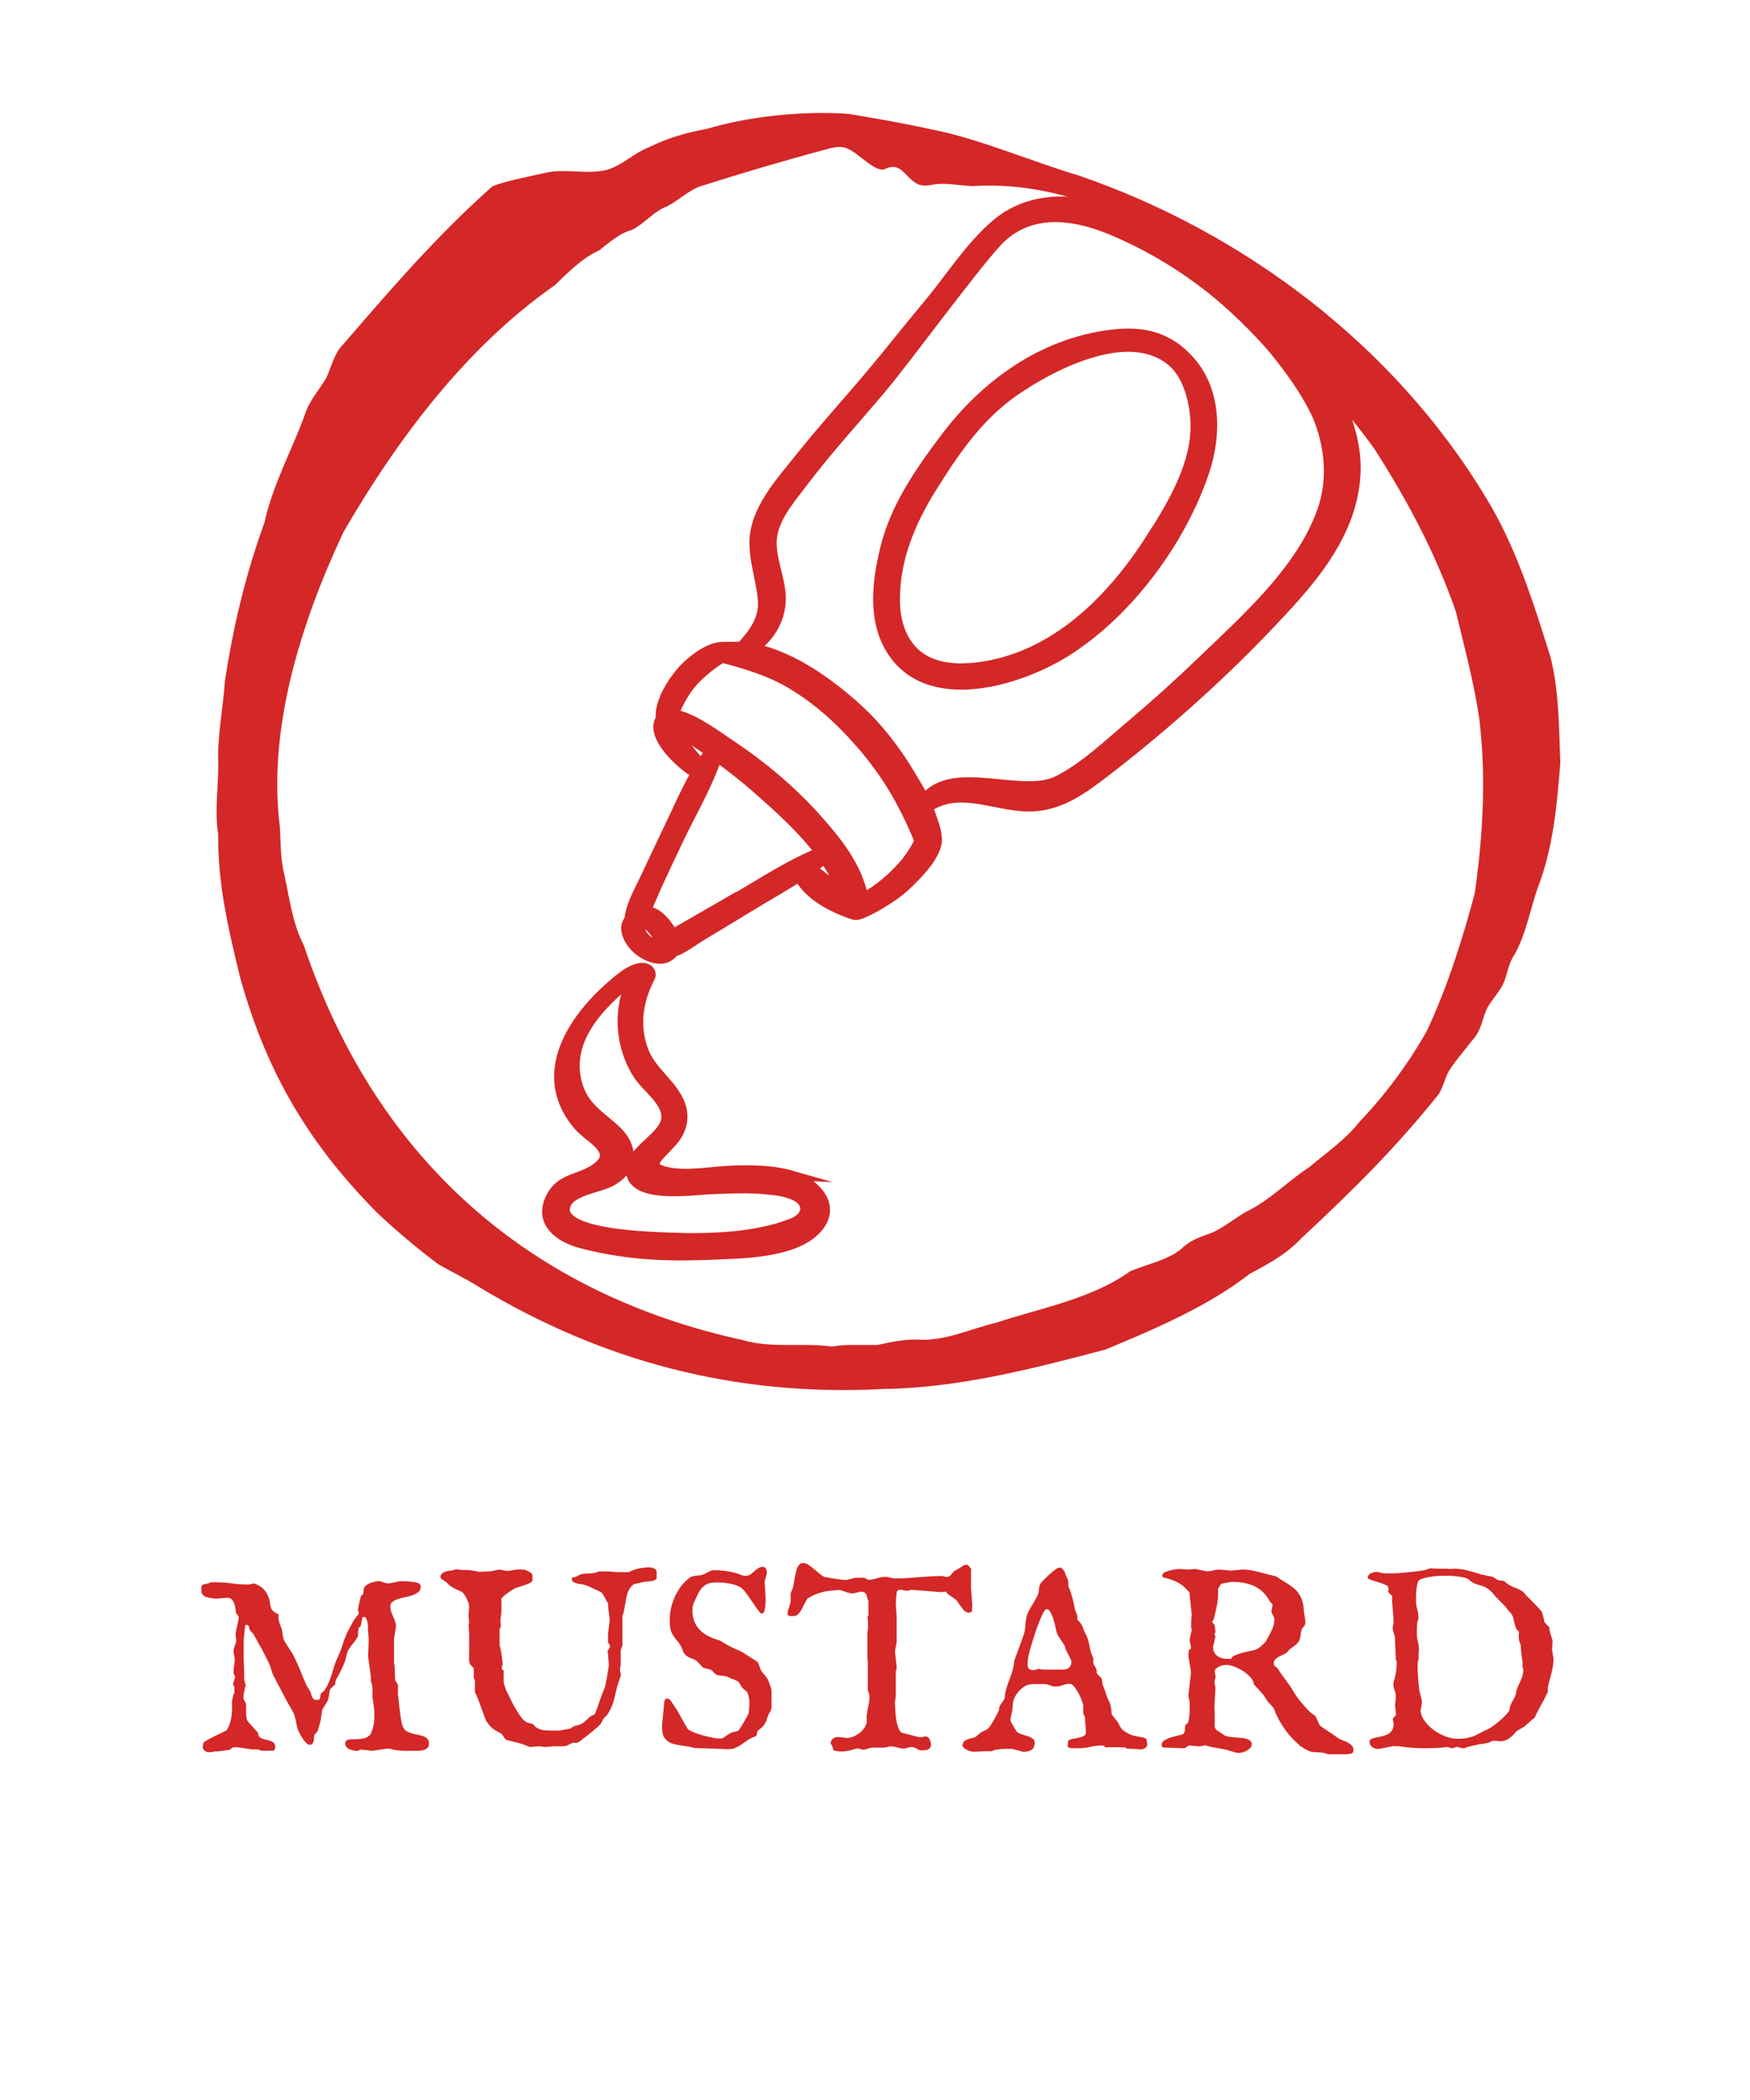
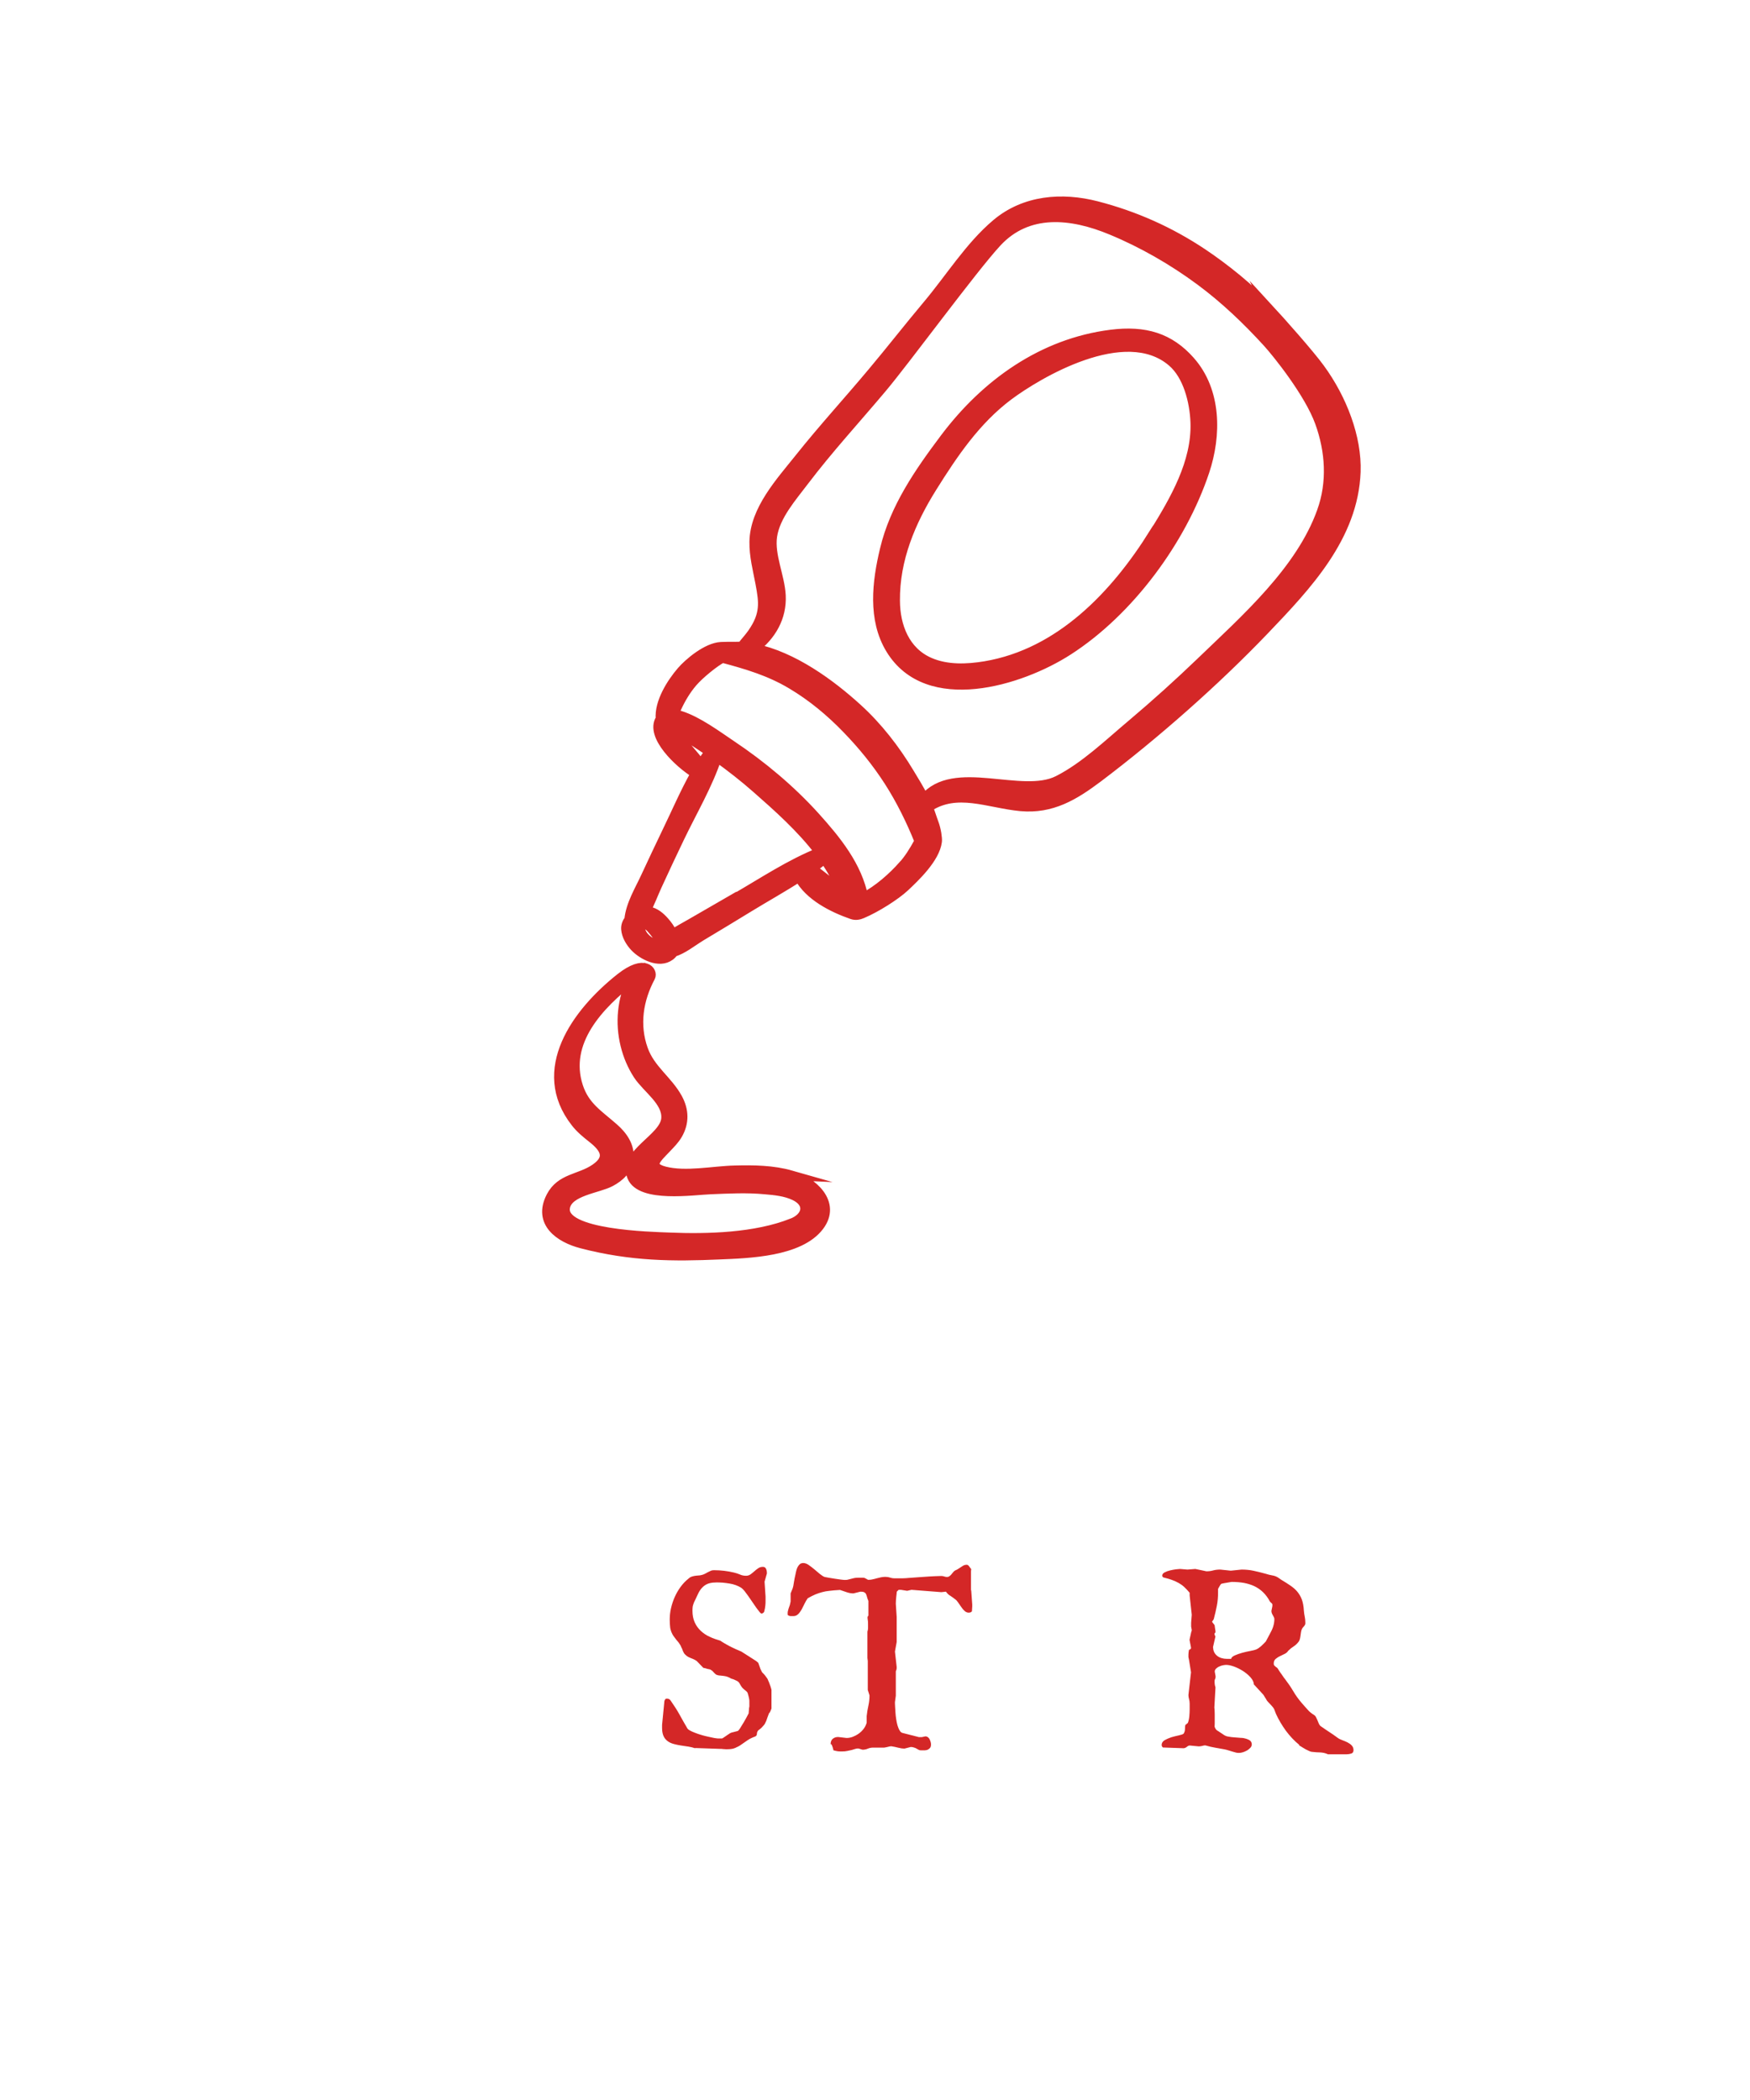
<svg xmlns="http://www.w3.org/2000/svg" id="Layer_1" data-name="Layer 1" width="50mm" height="60mm" viewBox="0 0 141.73 170.08">
  <g>
-     <path d="M16.44,141.38c0-.11.01-.18.03-.21s.06-.08.12-.12c.11-.08.25-.15.41-.24.16-.08.33-.16.5-.25.17-.08.33-.16.49-.24.16-.08.29-.14.39-.21.15-.27.26-.55.32-.85.06-.3.09-.61.09-.92v-.46c0-.05,0-.11.01-.16,0-.01.01-.04.02-.07,0-.03.01-.07.02-.11,0-.04.01-.08.02-.12,0-.04,0-.07,0-.09l.12-.2v-.38s0-.07,0-.12c0-.04-.05-.11-.12-.2l.17-.56c0-.05,0-.1-.02-.13-.01-.03-.02-.07-.04-.1-.01-.01-.03-.04-.04-.08s-.02-.08-.02-.12v-.19l.11-.8-.11-.7c0-.16.04-.31.11-.47.07-.16.11-.31.11-.46l-.05-.4c0-.11.01-.22.04-.35s.05-.25.08-.37c.03-.13.06-.26.09-.39.03-.13.04-.26.04-.39-.03-.04-.07-.1-.12-.16s-.1-.13-.12-.18c0-.09,0-.2-.03-.34-.02-.14-.05-.27-.1-.39-.05-.13-.12-.23-.21-.32s-.19-.13-.32-.13l-.85.07h-.21c-.14-.02-.28-.04-.4-.06-.13-.02-.24-.05-.34-.1-.1-.04-.18-.11-.24-.19-.06-.08-.09-.2-.09-.35,0-.12,0-.21.02-.28.01-.06.04-.11.08-.13s.1-.05.17-.06c.07-.01.17-.03.28-.05l.25-.1h.34c.46,0,.91.03,1.33.09.42.06.86.09,1.31.09.11,0,.2-.01.28-.04.08-.02.16-.04.25-.04.37.14.65.33.83.56.19.23.33.54.42.91v.12c.03.14.05.25.07.33s.05.15.1.21c.04.06.11.12.19.18.08.06.2.12.35.2l-.02.21c0,.1.01.2.04.3.02.1.05.2.09.3s.07.2.11.3.06.21.08.34c0,.02,0,.06.01.11,0,.05.02.1.03.16s.02.11.03.15c0,.05.01.08.01.09.04.1.1.22.18.34.08.13.16.25.24.38s.16.26.25.39c.08.13.15.25.2.35.18.38.35.75.51,1.14.16.38.32.77.48,1.16l.3.49c.04.08.07.16.09.24.02.09.05.16.08.23s.07.12.12.17c.05.04.12.07.22.07.1,0,.17,0,.21-.03s.07-.05.08-.1.02-.1.03-.17c0-.06.03-.14.06-.24,0-.01.03-.04.1-.08s.1-.07.12-.08c.13-.17.24-.35.33-.55.09-.19.17-.4.24-.6.07-.21.14-.42.2-.63.06-.21.13-.42.2-.62,0,0,.02-.04.05-.11s.06-.14.1-.23c.04-.08.08-.17.11-.25.04-.08.06-.14.08-.17.1-.26.19-.5.25-.72.06-.22.15-.44.26-.68l.07-.19c.14-.26.28-.53.44-.81.15-.28.32-.51.5-.69,0-.11,0-.19-.03-.24s-.03-.09-.03-.12,0-.09.02-.16.03-.15.05-.23c.02-.08.04-.15.05-.21.01-.06.02-.11.02-.13.01-.03.03-.08.05-.16.02-.08.03-.14.03-.17l.21-.22s0-.06.01-.11c0-.05.01-.1.02-.15,0-.05,0-.1.02-.14,0-.04.01-.07.01-.08.04-.09.11-.17.21-.24.1-.07.21-.13.33-.17.12-.04.24-.08.35-.1.12-.02.21-.04.3-.04.14,0,.27.04.41.11.14.05.29.07.44.07l.92-.18c.25,0,.46,0,.65.02s.41.04.67.1c.2.03.31.15.31.34,0,.18-.06.32-.18.42-.12.1-.28.18-.46.25-.18.07-.38.12-.59.16-.21.04-.41.1-.59.15-.18.06-.34.13-.46.23-.12.09-.18.22-.18.37,0,.14.02.28.07.42s.1.27.16.4.11.27.16.41c.05.14.07.28.07.42l-.16.96v2.05c.03.05.05.13.05.22l.04,1.09.23.39v.66s0,.05,0,.1c0,.05,0,.11.02.17s.01.12.02.17.01.09.01.11c.01.11.03.27.05.48s.05.43.08.66c.03.23.07.45.11.67.04.21.1.37.17.48.08.13.18.23.31.29.13.06.27.12.42.16.15.04.31.08.47.1.16.03.3.07.42.12.13.05.23.12.31.21.08.09.12.21.12.38,0,.14-.03.24-.1.32-.07.08-.15.13-.26.17s-.21.07-.33.08c-.12,0-.22.01-.31.01h-.53c-.14,0-.29,0-.46,0-.16,0-.31-.02-.46-.03-.14-.01-.27-.03-.38-.05-.11-.02-.19-.04-.24-.07-.02-.01-.09-.02-.2-.02h-.19l-1.11.17-.95-.1s-.07.01-.12.04c-.05.03-.08.05-.1.06-.12,0-.25,0-.37-.03-.12-.02-.23-.05-.33-.1-.1-.05-.18-.11-.25-.19-.06-.08-.1-.18-.1-.29,0-.15.1-.25.3-.31.08,0,.16-.01.24-.02.08,0,.16,0,.25,0,.25,0,.49-.02.72-.07.23-.04.42-.17.57-.36,0-.03.02-.07.03-.09l.02-.06s.01-.03.01-.04c0-.01,0-.03.02-.05l.04-.07.07-.25c.04-.16.07-.31.08-.47.01-.16.02-.31.02-.47,0-.2,0-.39-.03-.58s-.04-.38-.08-.59l-.02-.09s-.02-.09-.02-.16v-.54c0-.12,0-.23-.02-.34-.01-.11-.03-.2-.05-.29-.02-.09-.05-.15-.08-.19.01-.03.02-.06.02-.08v-.23l-.23-1.68.05-1.24c0-.06,0-.14-.01-.24,0-.1-.01-.2-.02-.3,0-.1-.01-.22-.03-.36,0-.06,0-.15,0-.27s-.02-.23-.04-.35c-.02-.12-.05-.22-.1-.31s-.11-.13-.19-.13c-.03,0-.05,0-.08.02s-.04.03-.04.04l-.15.71c-.1.04-.15.11-.17.2-.02.1-.03.2-.03.31v.16c0,.05,0,.1-.02.14-.11.2-.23.38-.37.54-.14.16-.26.33-.37.51-.03.03-.06.09-.09.18-.03.09-.05.18-.08.28s-.05.19-.07.28-.04.15-.05.19c-.09.24-.19.48-.31.72-.12.24-.24.47-.38.71l-.07.15s-.02.07-.03.16c0,.09-.02.15-.03.18-.02.01-.05.04-.09.07-.04.03-.08.07-.12.11-.04.04-.08.08-.11.12s-.06.06-.08.08l-.14.74c-.02.1-.05.18-.1.27-.05.08-.1.16-.15.24s-.1.16-.15.24-.09.16-.11.25c0,.01,0,.05-.01.1s-.02.12-.03.18-.02.13-.03.19-.01.1-.01.12-.01.09-.04.2c-.02.11-.05.23-.09.36-.03.13-.07.25-.1.35s-.05.17-.07.18l-.25.29s-.02.08-.02.19c0,.05,0,.12-.01.19s-.02.14-.05.2-.06.11-.11.15c-.04.04-.1.06-.17.06-.06,0-.12-.02-.19-.07-.06-.05-.13-.11-.19-.18-.06-.07-.13-.15-.18-.24s-.11-.16-.16-.24c0-.01-.01-.04-.04-.08-.03-.04-.04-.07-.04-.09-.13-.22-.22-.45-.26-.7-.04-.25-.1-.5-.17-.76-.01-.06-.06-.16-.13-.3-.07-.14-.15-.28-.24-.43-.09-.15-.17-.3-.26-.45-.08-.14-.14-.26-.18-.34-.16-.31-.32-.61-.48-.92-.16-.31-.32-.61-.48-.92l-.23-.72c-.2-.44-.41-.86-.62-1.24s-.44-.78-.65-1.19c-.01-.03-.04-.06-.07-.11s-.06-.08-.07-.08l-.23-.25s-.03-.08-.04-.13,0-.09-.02-.13-.02-.08-.05-.1c-.03-.03-.08-.04-.14-.04-.03,0-.06,0-.07,0-.01,0-.03.03-.05.06l-.12,1.19v1.17c0,.22,0,.45.02.68.02.44.03.9.03,1.36,0,.02.02.05.03.09.01.03.03.08.04.14.01.06.03.13.05.22l-.08.21c0,.12-.02.22-.05.3-.03.08-.05.22-.05.39v.17l.19.38s.02.06.02.09v.45c0,.18,0,.35.02.52.01.17.06.31.15.42l.8.9c0,.14.03.24.1.31.07.07.15.12.26.16.1.04.21.07.33.09.12.02.23.05.33.09.1.04.19.09.26.16.07.07.1.16.1.29,0,.02,0,.05,0,.09,0,.04-.01.08-.02.11s-.03.07-.05.1c-.02.03-.04.04-.07.04h-.97l-.27-.1h-.25c-.15,0-.29,0-.42-.03-.13-.02-.27-.04-.4-.06-.13-.02-.27-.04-.41-.06-.14-.02-.29-.03-.46-.03-.07,0-.14.03-.2.09-.07.06-.14.1-.21.13-.18.01-.36.04-.54.07-.18.03-.37.05-.55.05-.05,0-.12,0-.19.03-.08.02-.16.03-.27.03-.05,0-.1,0-.16,0-.06,0-.11-.03-.17-.07-.17-.07-.26-.2-.26-.41Z" fill="#d42727" />
-     <path d="M39.37,139.38c-.14-.35-.27-.71-.4-1.08-.13-.36-.26-.71-.4-1.04,0-.01,0-.03-.02-.05s-.02-.04-.04-.06c-.02-.03-.04-.05-.05-.08v-.99l-.09-.19v-.75s-.05-.09-.09-.13-.08-.08-.12-.12-.08-.09-.11-.14c-.03-.05-.05-.11-.05-.19,0-.08-.01-.15-.01-.22v-.38c0-.05,0-.1.01-.16v-1.42l-.05-.78.05-.19-.05-.46v-.19l.05-.71s-.02-.06-.03-.09c-.01-.07-.02-.12-.02-.14-.01-.03-.04-.08-.07-.15-.03-.07-.07-.15-.11-.24s-.09-.18-.15-.26-.11-.15-.16-.2c-.05-.04-.13-.08-.22-.12s-.19-.09-.31-.14c-.11-.05-.23-.12-.35-.19-.12-.08-.23-.16-.33-.27-.06-.07-.13-.12-.19-.17-.07-.04-.13-.08-.19-.12s-.11-.07-.14-.1-.06-.08-.06-.13c0-.1.03-.18.09-.25.06-.07.14-.12.23-.16.09-.04.19-.07.3-.09.11-.02.21-.03.3-.03l.34-.1.53.05h.19c.22,0,.43.02.63.05.2.03.37.06.5.1l.57-.02c.08,0,.16,0,.25-.01s.19-.02.28-.04c.1-.01.18-.03.27-.06.08-.02.16-.04.25-.04.14,0,.27.02.37.05.11.03.2.05.28.05.17,0,.33-.02.49-.06.15-.04.33-.06.53-.06l.46.03.16.08c.07.03.13.07.2.1s.12.07.16.11c.04.04.07.08.07.12v.45c0,.06-.07.13-.2.2-.13.07-.28.13-.45.19-.17.06-.33.11-.49.16-.16.05-.27.08-.32.11-.16.1-.34.21-.54.35-.2.14-.37.29-.51.46v1.02l-.09.82s0,.06.02.11c.01.04.02.1.02.18,0,.12-.03.23-.1.32v1.31l.07.27s0,.07.03.17.04.22.06.36.04.28.06.42c.02.14.03.26.03.36-.02.03-.04.07-.05.12s-.02.11-.02.2c0,.03,0,.05.02.08.01.02.06.05.13.07v.84c0,.07,0,.14.02.23l.16.49.58,1.19c.08.14.16.27.24.41.08.14.16.27.25.4.08.13.18.25.28.37.1.12.22.21.35.3l.47.11.26.27c.2.14.42.21.66.24s.49.03.73.03h.34c.1,0,.19,0,.28-.02.09-.01.19-.03.3-.05.11-.02.23-.05.38-.08.05,0,.09-.01.13-.03.04-.02.07-.04.11-.07.03-.03.07-.05.11-.08.04-.03.09-.05.15-.06.18-.03.32-.07.42-.12.1-.04.19-.1.27-.16.08-.06.16-.13.25-.22s.2-.19.35-.3l.27-.12s.03-.04.07-.13.08-.2.13-.34c.05-.14.11-.29.16-.46.06-.17.11-.33.17-.48.05-.15.1-.29.15-.4.04-.12.08-.2.1-.25.04-.08.08-.2.11-.36.03-.16.07-.33.1-.51.03-.18.06-.36.09-.54.03-.18.05-.34.08-.48,0-.12-.01-.27-.03-.44s-.03-.33-.03-.48l-.05-.24.21-.39s-.02-.08-.06-.16c-.04-.08-.07-.13-.11-.16v-.67l.14-1.17-.12-.97s0-.07-.01-.13c0-.06,0-.13,0-.23-.01-.03-.05-.08-.1-.17s-.11-.18-.16-.29l-.23-.39s-.06-.04-.11-.07c-.05-.03-.11-.06-.17-.09-.06-.03-.11-.06-.16-.08-.05-.02-.09-.04-.11-.04-.06-.03-.13-.06-.21-.1-.08-.04-.16-.08-.24-.11-.08-.04-.16-.07-.24-.1-.08-.03-.15-.05-.21-.07-.05-.02-.14-.04-.25-.05-.11-.01-.22-.03-.33-.06-.11-.03-.21-.06-.29-.11-.08-.05-.12-.12-.12-.21v-.15l.34-.07.37-.2c.12-.03.25-.04.37-.05s.25-.01.38-.02.26-.02.38-.04c.12-.02.24-.06.34-.12h.44c.24,0,.47,0,.68.03.21.02.46.03.72.03h.58c.26-.14.53-.24.82-.3s.59-.09.9-.09c.03,0,.07,0,.13.02.06.01.12.04.18.06.06.03.11.06.16.11.04.04.07.09.07.15v.6l-.09.05c-.12.08-.25.12-.39.13-.14.01-.28.03-.41.04-.16.02-.31.05-.46.09-.15.04-.31.08-.48.1-.21.15-.35.33-.45.55-.09.21-.16.44-.2.68-.04.24-.08.47-.12.71s-.09.45-.17.64v2.39l-.14.39v1.26c-.03.05-.04.11-.05.16,0,.05,0,.12,0,.21,0,.08,0,.15.03.19s.03.13.03.24l-.13.37c-.03.14-.08.27-.12.39-.05.13-.09.26-.11.4l-.21.87c-.05.18-.12.34-.18.5-.07.15-.15.31-.24.46-.03.08-.08.14-.12.19-.05.05-.1.1-.15.15s-.1.1-.14.15c-.04.05-.08.12-.1.2-.09.2-.27.41-.55.62-.14.12-.28.24-.43.36-.15.12-.3.24-.44.35-.05.03-.11.06-.16.11-.05.04-.1.09-.15.13-.05.04-.1.08-.16.12-.05.03-.12.06-.18.07h-.34l-.47.23c-.08.03-.18.04-.28.05-.11,0-.21,0-.31,0h-.44l-.68.06-.52-.06-.79.06s-.04-.03-.1-.05-.12-.05-.2-.08c-.09-.04-.19-.08-.29-.11-.11-.03-.2-.07-.29-.09l-.32-.07c-.17-.05-.33-.1-.47-.13-.14-.03-.22-.05-.23-.07-.05-.03-.09-.07-.12-.12-.03-.05-.07-.1-.1-.15s-.06-.1-.1-.15-.08-.08-.14-.11c-.21-.1-.41-.21-.59-.35-.18-.14-.34-.32-.48-.54Z" fill="#d42727" />
    <path d="M56.32,141.6c-.18-.06-.36-.11-.56-.14-.2-.03-.4-.06-.6-.09-.2-.03-.39-.07-.58-.12s-.35-.12-.49-.22c-.14-.1-.26-.23-.34-.4s-.13-.39-.13-.67v-.26l.19-1.95c.03-.05.05-.1.07-.13.02-.03.06-.05.13-.05.15,0,.26.07.33.2.26.37.49.73.68,1.07.19.35.4.72.63,1.11.03.07.1.13.22.2.12.07.26.13.42.19.16.07.34.12.53.18s.37.1.55.14c.17.04.33.07.47.1.14.02.24.04.31.04h.19c.11,0,.17,0,.18-.02.02-.01.06-.04.11-.07.05-.03.11-.07.16-.11s.11-.08.16-.11c.05-.03.09-.06.11-.07.03-.03.07-.05.14-.08s.12-.04.14-.04l.42-.11s.09-.07.18-.22.19-.31.3-.49c.12-.2.25-.44.39-.71,0-.01,0-.05.01-.11,0-.06.01-.13.02-.2,0-.07,0-.14.02-.2s.01-.11.01-.14v-.16c0-.08,0-.14,0-.2,0-.06-.01-.12-.02-.17-.01-.06-.02-.12-.04-.19-.02-.07-.04-.15-.07-.25l-.02-.06c-.05-.08-.12-.14-.21-.21s-.16-.13-.23-.21c-.08-.12-.14-.2-.17-.27s-.07-.11-.1-.15c-.03-.04-.08-.08-.14-.11-.06-.03-.16-.08-.3-.14,0,0-.04,0-.11-.03-.07-.02-.12-.04-.15-.07-.1-.05-.19-.09-.28-.12-.09-.02-.18-.04-.27-.05-.09-.01-.19-.02-.28-.03-.1,0-.19-.03-.3-.07-.1-.08-.17-.15-.24-.23-.06-.08-.15-.14-.27-.2-.02,0-.06,0-.11-.02-.05,0-.11-.02-.16-.04s-.11-.03-.16-.04c-.05-.01-.08-.02-.1-.02l-.53-.55c-.1-.07-.18-.12-.26-.15-.08-.03-.15-.06-.22-.09-.07-.03-.13-.06-.2-.09s-.14-.09-.22-.16c-.06-.05-.11-.11-.14-.16s-.06-.11-.08-.16-.04-.11-.06-.16-.04-.11-.08-.16c-.01-.05-.04-.12-.09-.19-.04-.07-.08-.13-.11-.17-.16-.18-.28-.34-.38-.48-.1-.13-.17-.26-.22-.39-.05-.13-.09-.27-.1-.42-.02-.15-.03-.35-.03-.59,0-.29.03-.58.1-.9.07-.31.17-.61.3-.91.13-.29.29-.57.48-.83.19-.26.4-.48.64-.67.07-.07.15-.12.23-.15.08-.03.17-.05.27-.07s.19-.02.28-.03c.1,0,.19-.02.28-.04s.17-.05.25-.09c.08-.04.16-.08.24-.13.08-.04.16-.08.25-.12s.18-.05.27-.05c.29,0,.57.02.83.05.26.03.52.08.78.14.18.04.34.1.49.16.15.07.31.1.5.1.13,0,.25-.04.35-.11.11-.08.21-.16.31-.25.1-.09.21-.18.32-.25.11-.08.24-.11.38-.11.13,0,.21.06.26.18s.06.24.06.35l-.19.67.08,1.21v.27c0,.18,0,.34-.02.47-.01.13-.04.28-.09.48-.01.03-.04.06-.07.09-.03.03-.06.04-.08.04,0,.01-.02.02-.07.02-.03,0-.09-.04-.16-.13-.07-.09-.16-.2-.26-.34-.1-.14-.2-.29-.31-.45-.11-.16-.22-.32-.33-.48-.11-.15-.21-.29-.31-.42-.1-.12-.19-.21-.26-.26-.14-.09-.29-.16-.45-.22-.16-.06-.33-.1-.51-.13-.18-.03-.35-.05-.53-.07-.18-.01-.34-.02-.49-.02-.23,0-.42.02-.58.06-.16.04-.31.11-.43.2-.12.09-.23.2-.33.34-.1.14-.18.3-.27.5-.07.15-.12.27-.17.36s-.08.17-.11.25-.05.16-.07.24c-.01.08-.02.2-.02.34,0,.36.06.67.18.94.12.27.29.5.49.69.21.19.44.36.72.48.27.13.56.23.87.32l.1.07c.16.1.31.19.44.26.13.07.25.14.36.19.12.06.24.11.36.17.13.05.27.12.44.19l1.19.76s.03.02.05.04c.02.02.04.03.06.05.03.02.05.04.07.06l.18.51s.05.1.08.16c.02.06.05.1.08.13.02.01.05.05.1.1.05.05.1.11.15.18.05.06.1.13.13.18.04.06.06.1.06.12.02.04.05.1.08.18.03.08.06.16.09.24.03.08.06.16.08.24s.04.13.04.16v1.5s-.02.05-.05.13-.06.15-.1.21c-.02,0-.04.02-.05.05,0,.01-.01.03-.02.05s-.02.06-.05.13-.05.14-.08.22c-.03.08-.05.16-.08.23s-.05.11-.06.12c-.02.06-.06.13-.11.19s-.11.13-.17.19c-.06.06-.12.12-.18.16-.06.05-.1.08-.13.1-.06.08-.1.17-.1.27s-.05.17-.12.21c-.27.1-.48.2-.65.32s-.33.23-.49.34c-.15.11-.32.2-.49.27-.17.08-.39.11-.65.11h-.12c-.18-.01-.31-.02-.36-.03-.06,0-.1,0-.13,0l-2.01-.07Z" fill="#d42727" />
    <path d="M67.27,141.26c0-.19.06-.34.17-.43.12-.1.26-.15.44-.15l.68.08c.17,0,.34-.03.52-.1.17-.07.34-.16.49-.27.15-.11.28-.24.39-.39.11-.15.18-.31.23-.47v-.54c.03-.3.08-.58.14-.85.06-.27.09-.55.09-.83l-.14-.44v-2.35c-.01-.08-.02-.16-.03-.24,0-.08,0-.17,0-.27v-1.86c.03-.07.04-.17.05-.27,0-.11,0-.22,0-.34,0-.13,0-.24-.02-.33s-.02-.18-.02-.26l.07-.1v-1.19c-.05-.12-.09-.22-.11-.31-.02-.09-.05-.17-.08-.24-.03-.07-.08-.11-.15-.15s-.17-.05-.31-.05l-.56.14c-.18,0-.35-.03-.53-.09-.17-.06-.36-.12-.56-.19-.33.02-.61.04-.84.07-.23.02-.43.06-.61.11-.18.05-.37.11-.54.18-.18.08-.39.18-.62.31-.09.12-.17.26-.25.42s-.16.32-.24.48c-.09.15-.18.29-.29.39-.11.11-.24.16-.39.16h-.14c-.05,0-.1,0-.15-.01-.04-.01-.08-.03-.12-.05s-.05-.05-.05-.08c0-.12,0-.22.03-.3.02-.08.04-.17.07-.24s.05-.15.08-.23c.02-.08.04-.17.06-.27v-.66l.16-.39s.04-.12.06-.22c.02-.1.03-.2.05-.31.02-.11.04-.22.06-.33.02-.11.04-.2.06-.27.02-.1.04-.21.07-.32s.06-.21.11-.3c.05-.09.11-.17.18-.23.07-.06.17-.09.28-.09.13,0,.27.05.42.15s.3.22.46.35c.15.13.3.26.45.38.15.12.28.21.4.25.06.01.17.03.32.06.15.02.32.05.49.08.17.03.34.05.49.07.15.02.26.03.32.03.1,0,.19,0,.28-.03.08-.02.16-.04.24-.06.07-.02.15-.04.24-.06.09-.02.19-.03.3-.03h.26c.15,0,.24,0,.27.01.03.01.08.04.16.08.08.04.12.07.14.08h.05c.12,0,.23-.01.33-.04.11-.02.21-.05.32-.08.11-.03.22-.05.33-.08.11-.02.23-.04.35-.04.14,0,.28.02.4.06.12.04.24.06.35.06h.32c.28,0,.55,0,.82-.03.27-.02.55-.04.83-.06s.57-.04.87-.06.61-.03.95-.04c.1,0,.18.01.25.04.07.02.14.04.21.04.09,0,.16-.02.22-.07.06-.04.11-.09.16-.15.05-.06.09-.12.14-.17.04-.06.1-.1.16-.14.09-.03.17-.08.25-.13.08-.05.15-.1.23-.15.07-.05.14-.09.21-.13.07-.03.15-.05.24-.05.07,0,.14.04.2.13.06.08.11.16.16.21,0,.01,0,.02,0,.03,0,0,0,.01.01.01-.01.04-.02.09-.02.16v1.44c0,.05,0,.1.02.13l.08,1.11s0,.06,0,.11c0,.05,0,.11-.01.17,0,.06,0,.11-.01.16,0,.05,0,.08,0,.1-.05.08-.14.12-.27.12-.12,0-.23-.05-.33-.14-.1-.09-.19-.2-.27-.32s-.17-.24-.25-.36c-.08-.12-.16-.21-.25-.27-.14-.11-.27-.2-.39-.28-.13-.07-.24-.18-.35-.33l-.37.04-2.42-.19-.35.08-.51-.08h-.18l-.15.15s0,.03-.01.1c0,.08-.02.17-.03.28s-.02.22-.03.33c0,.11-.01.2-.01.27l.07,1.06v2.04l-.14.77.14,1.25c0,.08,0,.13-.01.17,0,.04-.03.1-.06.18,0,.08,0,.21,0,.4,0,.18,0,.39,0,.62,0,.22,0,.41,0,.58,0,.17,0,.3,0,.38l-.07.51c0,.08,0,.2.01.34s.02.31.03.49.03.36.06.55c.03.19.06.36.11.52s.1.29.17.4c.06.11.14.18.23.2l1.33.34h.24l.28-.06c.08,0,.15.02.21.07.06.04.11.1.14.17s.06.14.08.21c.02.07.03.14.03.2,0,.12-.02.21-.07.27-.05.07-.11.11-.18.15s-.16.05-.25.06c-.09,0-.18,0-.27,0-.08,0-.14,0-.2-.03s-.13-.06-.2-.11c-.06-.03-.13-.07-.22-.09-.08-.03-.16-.04-.25-.04l-.51.13c-.14,0-.3-.02-.49-.07-.19-.05-.39-.09-.58-.12,0,0-.04,0-.09.01-.05.01-.12.02-.18.04-.07.02-.13.03-.19.04-.06.01-.09.02-.11.02h-.92c-.16,0-.3.04-.42.09-.12.05-.26.08-.41.08-.05-.01-.12-.03-.2-.06-.09-.02-.14-.04-.15-.04-.1,0-.18.01-.26.04-.08.02-.17.05-.26.08-.13.03-.25.05-.37.08-.12.03-.25.04-.39.04h-.15c-.1,0-.18,0-.27-.02-.08-.01-.18-.04-.31-.07,0-.01-.02-.08-.05-.2-.03-.12-.08-.22-.12-.29Z" fill="#d42727" />
-     <path d="M77.98,141.31c0-.13.04-.23.13-.3.09-.07.19-.12.3-.16.12-.04.23-.07.35-.09.12-.02.22-.06.29-.11.02-.01.05-.04.08-.07.03-.03.07-.06.11-.1.04-.04.08-.07.12-.1.04-.03.07-.05.09-.07l.49-.25c.06-.03.14-.11.23-.24.09-.13.18-.28.28-.44.09-.16.18-.32.26-.47.08-.15.14-.27.17-.34.01-.01.02-.05.03-.11s.01-.11.01-.14c0-.03.02-.06.04-.11s.03-.07.03-.09c.01-.01.04-.05.07-.1.03-.05.07-.1.11-.16s.08-.11.11-.16c.03-.05.05-.08.06-.1,0,0,.01-.03.02-.08,0-.04.01-.09.02-.14,0-.05.01-.1.02-.15s.01-.08.01-.09c.04-.22.1-.44.18-.66.08-.22.16-.44.24-.66.08-.22.15-.44.21-.67.06-.23.1-.45.12-.69l.71-1.94c.1-.27.15-.56.17-.87s.07-.6.15-.9c.12-.27.26-.53.42-.78.16-.26.31-.53.45-.82.05-.15.08-.31.09-.48.01-.17.06-.32.16-.47.03-.05.12-.14.26-.28.14-.14.28-.28.44-.42.16-.14.31-.27.46-.38.15-.11.26-.16.33-.16.13,0,.22.05.27.14.03.03.07.07.11.13s.06.1.06.11c.03.12.08.25.14.37s.11.26.15.4v.22c-.01.1.01.2.06.3.04.11.08.19.11.26.07.24.14.47.2.7.06.23.1.45.14.68.03.14.07.26.13.37.06.11.09.24.09.38v.16c.11.11.2.21.27.3.06.09.11.18.15.27.04.09.08.19.11.3.04.11.1.23.18.38.07.14.12.26.15.38s.06.24.09.36.05.25.08.39c.03.14.07.28.13.44,0,.03.03.09.07.17s.06.14.06.16v.39s.01.04.04.09.06.1.09.16c.03.06.06.11.09.17.03.05.04.09.04.11,0,0,0,.03,0,.06,0,.03,0,.07.01.1,0,.04,0,.07.02.11,0,.03.01.05.02.05l.29.29s.08.09.09.14.02.11.03.18c0,.07.01.13.02.19,0,.07.03.13.06.19.08.19.15.39.21.59.06.2.14.4.25.6.06.14.11.29.15.46.04.16.06.32.06.47v.12c.09.16.19.3.3.42.11.12.2.24.27.36.06.15.13.27.19.36.07.09.13.16.2.21.06.05.13.1.19.13.06.03.12.06.18.1.15.09.31.15.47.19.16.04.36.08.61.12l.29.07c.09.05.14.13.16.24.02.11.03.2.03.27,0,.14-.06.25-.17.31s-.23.1-.34.1l-.87-.05h-.21s-.08-.05-.14-.07-.12-.03-.18-.04-.12,0-.17,0-.08,0-.1-.01h-1.22c-.05-.08-.1-.12-.15-.13-.04,0-.11-.01-.19-.01-.28,0-.57.04-.88.11-.3.07-.63.11-.97.11h-.23c-.11,0-.21,0-.31-.01-.1,0-.19-.03-.26-.08-.03-.02-.05-.08-.05-.17l.02-.16s.02-.06.02-.09v-.06s.02-.08.06-.09c.12-.05.26-.1.42-.12.16-.03.31-.06.45-.09.14-.03.26-.08.36-.14.1-.06.15-.15.15-.28v-.02c0-.16-.02-.34-.04-.54s-.03-.4-.03-.6c0-.07-.02-.14-.07-.21s-.07-.14-.08-.21v-.62c-.01-.09-.06-.23-.13-.42-.07-.19-.16-.39-.27-.58-.11-.19-.22-.36-.34-.51-.12-.15-.25-.22-.37-.22-.18,0-.36.04-.55.11-.19.08-.38.11-.57.11-.16,0-.32-.03-.47-.1-.15-.07-.32-.1-.52-.1h-.66c-.14,0-.29,0-.43.03-.15.02-.28.06-.4.14-.21.12-.41.29-.58.5-.18.21-.31.47-.39.77l-.07.72s0,.05-.02.1-.03.11-.04.17-.03.12-.04.17c-.01.05-.02.08-.02.1,0,.01,0,.03-.01.06s-.01.05-.01.08c0,.12.02.21.06.27s.09.14.15.25c.03.06.08.14.14.25.06.1.12.19.18.27.1.08.22.15.38.19.16.05.32.1.48.15.16.05.29.12.4.2.11.08.17.19.17.34v.07c-.03.27-.13.44-.3.53-.16.08-.38.13-.63.13l-.89-.24h-.37c-.12,0-.25,0-.38.01-.13,0-.25.02-.37.03-.12.01-.23.03-.32.06-.09.02-.16.05-.21.09-.17,0-.34,0-.51,0-.17,0-.32.01-.45.02-.13,0-.24.01-.33.02-.08,0-.13,0-.15,0-.09,0-.19-.01-.3-.04-.11-.03-.21-.07-.31-.12-.1-.05-.18-.12-.25-.19-.06-.07-.1-.16-.1-.25ZM83.25,134.37c0,.08-.01.15-.02.22,0,.07-.01.14-.01.2,0,.19.04.32.13.38.09.06.23.1.41.1.02,0,.04,0,.05-.02,0,0,.01-.02.02-.03.01,0,.06,0,.14-.02.08-.01.13-.02.17-.03.06,0,.12.02.18.03s.1.02.14.02h1.61c.46,0,.7-.21.7-.63,0-.06-.02-.14-.07-.24s-.1-.2-.16-.31c-.06-.11-.12-.23-.18-.35-.06-.12-.1-.24-.13-.36,0-.05-.02-.09-.05-.12l-.48-.72s-.01-.07-.04-.1-.04-.07-.06-.1l-.05-.21c-.03-.14-.08-.32-.12-.52-.05-.21-.11-.4-.17-.58s-.15-.34-.23-.47c-.09-.13-.18-.19-.28-.19-.06,0-.14.09-.24.27-.1.18-.2.4-.31.68-.11.27-.23.58-.34.91-.11.33-.21.65-.3.95-.09.3-.16.57-.22.8s-.09.39-.09.48Z" fill="#d42727" />
    <path d="M105.24,141.33c-.42-.34-.78-.73-1.1-1.16-.31-.43-.58-.88-.8-1.36l-.14-.37c-.03-.07-.08-.14-.14-.21-.06-.07-.12-.14-.19-.21-.06-.07-.13-.14-.19-.2-.06-.07-.11-.13-.13-.19l-.23-.37-.77-.84c-.01-.2-.11-.39-.28-.58-.17-.19-.38-.36-.61-.51-.24-.15-.48-.27-.73-.36-.25-.09-.46-.13-.62-.13-.07,0-.15.01-.26.03-.1.02-.2.05-.3.1-.1.04-.18.1-.26.17-.07.07-.11.15-.11.24l.07.39c0,.1-.01.16-.04.21-.02.04-.04.09-.04.15,0,.11,0,.2.01.26,0,.07.03.16.06.27l-.09,1.63.02.21c0,.12.01.23.01.34v.66c0,.1,0,.2-.01.31,0,.06.03.13.08.21s.12.14.19.17l.48.32c.1.07.22.12.37.14.15.03.31.05.48.06.17.01.33.03.5.04.17,0,.32.03.45.07.13.04.24.09.33.16.08.07.13.17.13.3,0,.1-.04.2-.12.28-.08.08-.17.16-.28.22-.11.06-.22.11-.33.14-.12.03-.21.05-.3.05-.11,0-.21-.01-.3-.04-.09-.02-.18-.05-.28-.08-.09-.03-.19-.06-.29-.09-.1-.03-.2-.06-.31-.08-.25-.05-.49-.09-.73-.13s-.52-.1-.82-.19c-.08,0-.16.01-.24.04-.09.02-.18.04-.29.04l-.73-.07c-.08,0-.16.04-.24.11-.09.07-.18.11-.27.11l-1.67-.06c-.07-.07-.1-.14-.1-.2,0-.16.08-.29.24-.39.16-.09.34-.17.55-.24.21-.06.41-.11.6-.15s.33-.09.39-.14c.07-.11.11-.23.11-.37s.01-.26.04-.35c.03-.01.07-.04.11-.08.04-.04.06-.06.08-.06.06-.15.1-.33.12-.53.02-.21.03-.41.03-.6v-.44c0-.14-.02-.27-.05-.37-.03-.11-.05-.22-.05-.33l.21-1.84-.16-.99-.05-.24v-.05s0-.06,0-.11,0-.11.01-.16c0-.06,0-.11.02-.16,0-.05.01-.09.02-.11.08-.03.13-.06.14-.08.01-.02.02-.05.02-.1l-.12-.63.12-.55s0-.04.03-.11.03-.12.03-.14l-.05-.27v-.31l.05-.65-.17-1.56v-.22c-.15-.18-.3-.34-.44-.47-.14-.13-.3-.24-.46-.33-.16-.09-.34-.17-.53-.24-.19-.07-.4-.13-.65-.19-.1-.02-.14-.08-.14-.17s.06-.18.19-.25c.13-.07.27-.12.44-.16s.32-.07.48-.09c.16-.02.27-.03.33-.03l.6.05.64-.05.9.19c.18,0,.36-.02.54-.07.18-.05.37-.07.58-.07l.85.09.87-.09c.34,0,.67.03.99.1.32.07.64.15.97.24.16.05.33.1.52.13.19.03.35.09.5.19l.23.16c.27.16.52.32.74.47s.41.31.56.49.28.39.37.63c.09.24.15.54.17.91.01.18.04.34.07.49s.05.31.05.49c0,.08,0,.13-.03.17-.02.04-.04.08-.07.11s-.06.07-.09.1-.06.08-.09.14c-.03.07-.06.15-.07.24s-.03.18-.04.28-.03.18-.05.27c-.02.08-.05.15-.08.2-.12.16-.25.3-.41.4-.16.1-.31.22-.46.37-.06.1-.16.19-.29.25-.13.06-.26.13-.39.19-.13.06-.24.14-.34.22-.1.09-.15.21-.15.36,0,.08.01.13.04.16.03.03.06.06.09.09s.07.05.11.08.08.07.11.12c0,.02.04.07.09.15s.11.17.18.26c.06.09.12.18.18.26.05.08.09.12.1.13.25.33.48.66.68,1,.2.34.43.66.69.96.16.18.31.36.47.53.15.18.33.32.53.44.05.03.1.08.14.15.04.08.08.16.12.25.04.09.07.18.11.27s.08.16.13.21c.26.18.5.35.72.49s.45.3.69.48c.11.08.24.14.38.19.15.05.29.12.42.18.13.07.25.15.34.25s.14.22.14.37-.06.24-.18.28c-.12.04-.25.06-.39.06h-1.5c-.21-.1-.42-.14-.62-.15-.2,0-.44-.02-.7-.05-.05,0-.12-.03-.21-.07s-.17-.08-.27-.13c-.09-.05-.18-.11-.27-.16-.09-.06-.17-.11-.24-.15l-.05-.03ZM98.25,133.41c0,.16.03.29.09.41.06.12.14.21.24.29.1.08.22.14.35.18.13.04.27.06.41.06h.37c.02-.11.12-.2.3-.28.18-.08.38-.15.6-.21.22-.06.44-.11.66-.15.21-.04.37-.08.47-.12.14-.06.27-.16.41-.28.14-.13.26-.25.37-.37l.34-.64c.1-.18.19-.36.25-.55.06-.19.1-.4.1-.61,0-.05-.01-.11-.04-.16-.02-.05-.05-.1-.08-.15-.03-.05-.05-.11-.08-.16-.02-.06-.04-.12-.04-.2.04-.18.06-.3.07-.34s.01-.08.01-.1v-.1s-.03-.07-.1-.12-.1-.1-.11-.12c-.16-.3-.35-.55-.56-.75s-.45-.36-.7-.48c-.26-.12-.53-.2-.83-.26-.3-.05-.62-.08-.96-.08-.03,0-.09,0-.17.02-.09.01-.18.03-.29.05-.1.02-.2.03-.28.05-.09.02-.14.03-.16.05-.01.01-.03.04-.06.08s-.05.08-.07.12c-.02.04-.05.08-.07.12s-.03.06-.04.08v.29c0,.37-.03.73-.1,1.08-.07.35-.15.71-.25,1.08l-.14.21.21.27s.02.1.03.21c.01.11.03.19.04.25v.14s-.03.01-.05.04c-.02.03-.03.05-.03.08,0,.01,0,.05.03.1.02.05.03.09.05.09l-.21.92Z" fill="#d42727" />
-     <path d="M110.91,141.08c0-.1.05-.18.14-.23s.22-.09.36-.12c.15-.03.31-.06.48-.1s.33-.09.48-.16c.15-.07.27-.18.36-.32.1-.14.14-.32.14-.56l-.07-.34s.01-.09.04-.12c.03-.03.06-.06.09-.09s.06-.06.09-.09c.03-.03.04-.08.04-.14l-.08-.71.05-.41s.02-.11.02-.21c0-.22-.03-.41-.1-.57-.06-.16-.1-.32-.1-.48,0-.1,0-.15.01-.17.08-.26.15-.53.19-.8.05-.28.07-.54.07-.79,0-.11-.02-.18-.07-.23l-.08-1.86c-.03-.12-.06-.24-.11-.38-.05-.14-.07-.28-.07-.42,0-.01,0-.03.01-.05,0-.02.03-.08.06-.17,0-.33-.01-.65-.04-.97-.03-.32-.05-.65-.08-.99l.02-.32s-.02-.03-.05-.06c-.03-.03-.07-.07-.12-.11s-.08-.08-.12-.12c-.03-.04-.05-.07-.05-.09.01-.03.02-.06.03-.09s.01-.05.01-.08c0-.03,0-.07-.01-.11s-.02-.07-.03-.11c0-.03-.05-.07-.14-.12-.09-.04-.19-.09-.31-.13-.12-.04-.25-.08-.39-.13-.14-.04-.27-.08-.39-.12-.12-.04-.22-.08-.3-.11-.08-.04-.12-.07-.12-.1,0-.1.03-.18.08-.24.05-.06.12-.12.2-.15.08-.04.17-.06.27-.08.1-.01.2-.02.29-.02.16.06.32.1.49.11.17,0,.33.01.49.01.42,0,.79-.02,1.14-.06.27-.03.55-.06.84-.09.29-.03.56-.07.81-.11.14-.05.25-.08.33-.11.08-.02.12-.04.13-.04.08,0,.15,0,.19.01.04,0,.08.01.11.02h1.04s.08.02.13.02h.28s.09,0,.13-.02c.4,0,.79.05,1.16.15.37.1.75.21,1.14.33.01,0,.06,0,.15.03.08.02.18.04.28.06.1.02.19.04.29.06.09.02.15.03.17.03.01,0,.04.02.08.05.04.03.08.06.13.09.05.03.09.06.13.09.04.03.06.04.08.04l.48.06s.09.08.11.1c.03.03.05.05.08.07s.05.03.06.04c.19.14.4.25.62.33s.44.19.66.32c.22.26.46.52.73.78.27.26.52.53.76.8,0,0,.02.02.03.04s.02.06.04.11.03.12.06.21.06.21.09.35c0,.08.01.14.04.16,0,.02.02.05.05.09s.07.09.12.13c.04.05.09.09.13.13s.07.07.09.08c0,.14.01.26.04.36.03.11.06.21.09.3s.06.19.09.28.04.18.04.27l-.04.58.12.8c0,.21-.02.4-.05.59s-.08.38-.12.56c-.05.18-.1.37-.15.56-.05.19-.1.38-.14.59v.39s-.02.04-.07.1-.07.1-.07.13c-.06.15-.13.3-.21.44-.08.14-.16.29-.24.43-.08.15-.16.29-.24.45s-.15.31-.21.47l-.87.76-.58.34s-.07.02-.07.05c-.15.2-.34.39-.56.55-.22.16-.47.25-.73.25l-.53-.05c-.06,0-.13.02-.22.07-.09.04-.17.08-.24.11-.02,0-.06,0-.12.02-.06,0-.12.02-.19.03-.06.01-.13.02-.18.03-.06,0-.09.01-.11.01-.02,0-.08.01-.16.03-.09.02-.19.04-.31.07-.12.02-.23.05-.35.08-.12.03-.21.05-.28.06-.08.07-.19.1-.32.1-.05,0-.11,0-.18-.03-.07-.02-.18-.04-.33-.08,0,0-.03,0-.07.02-.04.01-.08.02-.12.04s-.09.03-.14.04c-.05,0-.09.01-.11.01-.05-.01-.11-.03-.18-.06-.08-.03-.13-.04-.15-.04-.31.04-.61.07-.9.08-.29.01-.58.02-.87.02s-.59,0-.87-.02-.57-.04-.86-.08c-.18-.03-.33-.05-.45-.06-.12,0-.27-.01-.45-.01l-1.17.23c-.08,0-.17-.01-.25-.03-.09-.02-.16-.05-.23-.1-.07-.04-.12-.1-.17-.17s-.07-.15-.07-.26ZM115.05,138.43c0,.32.1.63.31.92.2.29.46.55.76.77.3.22.63.39.98.52s.66.19.94.19c.37,0,.7-.04,1-.12.3-.08.6-.21.91-.39.09-.05.17-.1.24-.13.07-.03.14-.06.21-.09.07-.03.14-.07.21-.11s.15-.09.24-.15c.25-.18.49-.37.72-.57.24-.21.46-.44.66-.7l.05-.27c.03-.12.06-.22.1-.3.04-.08.08-.17.13-.25.05-.08.09-.17.14-.25s.08-.18.12-.29c0,0,0-.03.01-.07s.01-.09.02-.13c0-.05.02-.09.03-.13,0-.04.02-.06.02-.07.05-.12.1-.25.16-.37.06-.13.12-.25.17-.38.05-.13.1-.26.14-.4.04-.14.06-.28.06-.42-.03-.1-.05-.16-.06-.2,0-.04-.01-.07-.01-.11s0-.08.01-.12.01-.08.01-.08c-.01-.05-.03-.16-.05-.31-.02-.15-.04-.31-.06-.48s-.03-.33-.05-.48c-.01-.15-.02-.26-.02-.31-.06-.08-.1-.18-.12-.29-.02-.11-.03-.22-.03-.31,0-.09,0-.17.01-.23s.01-.12.01-.18c-.12-.08-.2-.18-.25-.3-.05-.12-.09-.24-.11-.37-.03-.13-.06-.26-.09-.39-.03-.13-.08-.25-.16-.36,0-.01-.02-.04-.05-.07-.03-.03-.06-.06-.09-.1-.03-.04-.06-.07-.09-.1s-.04-.04-.05-.05l-.17-.24-.57-.58c-.16-.15-.3-.31-.44-.48-.13-.17-.29-.32-.47-.44-.13-.09-.25-.15-.37-.19-.12-.04-.24-.07-.36-.11-.12-.03-.25-.08-.38-.14-.13-.06-.27-.16-.41-.29-.08-.07-.21-.12-.39-.16-.18-.04-.37-.07-.58-.1-.21-.02-.4-.04-.59-.05-.19,0-.33,0-.41,0-.31,0-.65.02-1.02.07-.37.04-.69.13-.99.25-.05.03-.1.09-.14.19-.04.1-.07.22-.09.36-.02.14-.04.28-.05.43-.01.15-.02.28-.02.4v.31c0,.25.03.48.1.7s.1.47.1.73c0,.03,0,.08-.03.14-.02.06-.03.09-.05.11-.02.14-.03.29-.04.43,0,.14-.01.28-.01.42,0,.12,0,.23.01.35s.02.23.04.34c.05.14.08.25.09.34s.02.18.02.27,0,.17,0,.25c0,.08-.01.17-.03.29l.02.25-.02.18c-.03.06-.05.11-.06.16,0,.04-.01.1-.01.17v.16c0,.31.01.62.04.95.02.33.05.65.09.96.03.18.07.37.13.55s.09.37.09.54l-.09.53Z" fill="#d42727" />
  </g>
-   <path d="M71.27,112.51c-11.57.56-22.32-2.14-32.5-8.29-1.07-.68-2.17-1.19-3.29-1.84-1.66-1.24-3.42-2.73-4.91-4.13-5.37-5.43-8.89-11.08-11.11-19.03-.94-3.84-1.84-7.63-1.79-11.67-.3-1.87,0-3.69.01-5.57-.11-2.3.38-4.5.53-6.78.67-4.46,1.68-8.66,3.21-12.89.67-3.06,2.21-5.83,3.26-8.7.34-1.14,1.17-2.02,1.75-3.01.44-.97.64-2.01,1.4-2.75,3.49-4.04,7.44-8.68,12.06-12.77,1.33-.5,2.91-.76,4.26-1.08,1.69-.39,3.44.19,5.1-.27,1.22-.4,2.15-1.38,3.35-1.82,1.46-.74,3.05-1.18,4.64-1.47,3.39-1.01,7.69-1.48,11.47-1.22,2.33.39,4.52.77,6.82,1.28,3.71.72,7.91,2.54,11.91,3.74,13.28,4.58,25.48,13.73,32.91,26.07,2.43,3.97,3.82,8.42,5.24,12.96.68,2.75.67,5.68.78,8.52-.27,3.37-.57,6.86-1.82,10.09-.59,1.66-.97,3.82-1.9,5.45-.55.8-.55,1.69-1,2.53-.29.55-.9,1.22-1.2,1.78-.45.95-.43,1.78-1.24,2.65-.68.89-1.28,1.53-1.85,2.43-.37.65-.47,1.33-.85,1.91-3.3,4.12-6.71,7.57-11.13,11.67-1.2,1.29-2.67,2.07-4.17,2.87-3.38,2.64-7.75,4.5-11.68,6.13-5.98,1.58-11.93,3.12-18.12,3.2h-.14ZM24.62,76.61c5.95,17.63,18.59,28.23,35.56,31.93,2.28.68,4.85.18,7.19.52,1.22-.22,2.61-.09,3.74-.14,1.07-.23,2.33-.51,3.47-.41,2.16.04,4.04-.9,6.16-1.4,3.25-1.1,7.64-1.88,10.76-4.13,1.31-.59,3.09-.9,4.19-1.85.58-.56,1.28-.88,2.03-1.13,1.32-.43,2.28-1.41,3.5-2.01,1.78-.93,3.15-2.38,4.8-3.45,1.51-1.27,2.91-2.2,4.08-3.68,2.09-2.19,3.89-4.62,5.43-7.3,1.75-3.7,3.05-7.97,3.91-11.22.65-4.54.93-9.31.39-13.91-.37-2.83-1.25-6.11-1.92-8.89-1.65-4.76-3.94-9.03-6.57-13.14-2.57-3.62-5.69-6.78-8.74-9.84-2.76-3.25-6.39-5.78-9.75-8.08-4.47-2.29-9.15-3.71-14.05-3.41-1.07-.02-2.32-.33-3.38-.09-.37.06-.76.08-1.1-.07-1.05-.51-1.32-1.93-2.75-1.17-.88.05-1.96-1.25-2.84-1.66-.62-.33-1.3-.13-1.94.05-3.34.89-6.79,1.92-9.91,2.91-.99.28-1.78,1.08-2.78,1.64-1.16.42-1.83,1.38-2.9,1.93-1.03.28-1.82,1.01-2.67,1.66-1.4.65-2.48,1.75-3.6,2.83-7.13,4.98-12.71,12.39-17.12,20-3.51,7.49-6.15,16.02-5.14,23.93.08,1.41.03,2.51.38,3.92.41,1.91.65,3.84,1.52,5.54l.05.13Z" fill="#d42727" />
  <path d="M102.7,24.96c-1.44-1.57-3.46-3.2-5.31-4.44-2.64-1.76-5.48-3.03-8.57-3.83-2.82-.73-5.83-.49-8.12,1.44-2.16,1.82-3.75,4.41-5.62,6.63-1.47,1.75-2.96,3.66-4.39,5.36-1.96,2.35-4.03,4.6-5.94,7-1.53,1.92-3.61,4.16-3.66,6.75-.02,1.15.28,2.27.49,3.39.29,1.54.41,2.51-.64,4.02-.27.39-.58.71-.86,1.08-.43.03-1.03,0-1.69.03-1.14.06-2.61,1.3-3.2,1.99-.79.92-1.81,2.5-1.69,3.85,0,0-.01.01-.02.02-.83,1.34,1.51,3.57,2.86,4.39-.87,1.54-1.59,3.23-2.34,4.77-.58,1.2-1.14,2.4-1.7,3.6-.51,1.11-1.22,2.24-1.34,3.47,0,0,0,.01,0,.02-.18.2-.28.49-.26.75.04.53.36,1.06.71,1.43.63.67,1.98,1.37,2.84.73.12-.09.22-.19.28-.3.81-.26,1.43-.79,2.26-1.3,1.28-.77,2.57-1.54,3.85-2.33,1.32-.81,2.73-1.59,4.07-2.46.84,1.55,2.73,2.49,4.31,3.04.29.1.57.03.8-.07,1.14-.48,2.7-1.47,3.45-2.17.83-.78,2.45-2.31,2.62-3.67.03-.26-.07-.95-.26-1.46-.16-.42-.29-.88-.47-1.31,2.34-1.56,4.86-.33,7.5-.08,2.52.23,4.34-.88,6.28-2.34,4.59-3.47,9.48-7.78,13.46-11.94,3.43-3.59,7.2-7.55,7.4-12.8.1-2.78-1.11-5.92-2.9-8.37-.84-1.16-3.16-3.77-4.21-4.91ZM55.74,60.67c-.11-.14-1.03-1.07-.72-1.36.05-.04.91.55,1,.6.49.31.98.64,1.46.97-.25.34-.49.69-.72,1.06-.3-.45-.66-.83-1.03-1.28ZM53.57,76.52c-.05.09-.54-.05-.65-.1-.28-.11-.54-.29-.74-.52-.31-.34-.39-.78-.51-1.2.1.01.2.02.31.04.3.06.56.21.76.43.16.17.96,1.15.84,1.34ZM59.56,72.72c-1.2.69-2.4,1.39-3.6,2.08-.55.32-1.04.57-1.47.87-.19-.4-.45-.77-.68-1.02-.33-.38-.75-.74-1.26-.83-.09-.01-.18-.02-.27-.03.35-.65.61-1.36.92-2.04.6-1.31,1.21-2.61,1.83-3.9,1.02-2.13,2.3-4.29,3.04-6.54,1.11.8,2.19,1.64,3.21,2.54,1.66,1.46,3.63,3.2,5.12,5.18-2.38.94-4.62,2.44-6.82,3.71ZM65.75,70.34c.35-.25.69-.52,1.02-.79.56.81,1.04,1.65,1.37,2.52-.86-.49-1.57-1.13-2.39-1.74ZM73.14,70.1c-.84.95-2,1.98-3.21,2.61-.5-2.57-2.2-4.65-3.92-6.56-1.98-2.19-4.31-4.14-6.76-5.78-1.22-.82-2.75-1.96-4.15-2.4-.17-.05-.35-.1-.52-.13.07-.17.13-.34.21-.51.34-.74.76-1.45,1.29-2.07.55-.65,1.82-1.68,2.43-1.98,1.97.53,3.8,1.06,5.61,2.14,1.66.99,3.14,2.22,4.48,3.61,1.26,1.3,2.4,2.7,3.38,4.22.98,1.52,1.81,3.21,2.48,4.88-.51.93-.85,1.44-1.31,1.97ZM107.06,41.41c-1.71,4.8-6.19,8.74-9.77,12.19-1.81,1.74-3.67,3.42-5.59,5.04-1.86,1.56-3.83,3.47-6,4.57-2.95,1.5-8.46-1.43-10.85,1.5-.38-.76-.83-1.48-1.21-2.11-1.15-1.91-2.55-3.72-4.2-5.22-2.16-1.97-5.22-4.22-8.36-4.86,1.38-1.04,2.25-2.53,2.16-4.3-.08-1.53-.92-3.24-.7-4.78.24-1.67,1.6-3.19,2.58-4.49,1.98-2.61,4.2-5.02,6.31-7.53,1.92-2.28,7.33-9.67,9.29-11.79,2.51-2.72,6.05-2.35,9.29-1,2.52,1.04,5,2.47,7.19,4.09,2.01,1.49,3.79,3.19,5.46,5.02.8.88,3.38,4.09,4.24,6.48.84,2.33,1,4.84.16,7.19Z" fill="#d42727" stroke="#d42727" stroke-miterlimit="10" stroke-width=".79" />
  <path d="M64.07,95.19c-1.47-.42-3.04-.44-4.56-.4-1.76.04-3.96.52-5.68.08-1.46-.38-.64-1.07.1-1.85.34-.36.69-.7.94-1.13.56-.96.53-1.97,0-2.94-.8-1.46-2.21-2.32-2.79-3.96-.71-1.99-.38-4.04.59-5.86.23-.44-.44-1.49-2.42.08-3.56,2.82-6.94,7.46-3.63,11.69.38.49.83.86,1.31,1.24,1.08.84,1.56,1.64.27,2.52-1.26.86-2.78.74-3.57,2.26-1.08,2.1.7,3.33,2.46,3.79,4.06,1.06,7.48,1.06,11.16.9,2.37-.1,6.5-.21,8.09-2.31,1.42-1.87-.55-3.61-2.28-4.11ZM64.14,99.07c-2.94,1.17-6.83,1.28-9.94,1.15-1.39-.06-8.87-.2-8.43-2.45.25-1.32,2.66-1.52,3.67-2.06.75-.4,1.37-.97,1.47-1.86.12-1.02-.49-1.86-1.21-2.49-1.21-1.07-2.35-1.73-2.88-3.37-1.17-3.62,1.7-6.62,4.37-8.7-.8,1.66-.99,3.54-.54,5.36.21.85.55,1.66,1.03,2.4.72,1.1,2.37,2.14,2.27,3.53-.11,1.64-3.53,2.83-2.76,4.72.7,1.73,4.98,1.08,6.35,1.03,1.47-.06,2.95-.14,4.41,0,.82.07,1.67.15,2.42.51,1.28.62,1.01,1.75-.22,2.23Z" fill="#d42727" stroke="#d42727" stroke-miterlimit="10" stroke-width=".79" />
  <path d="M96.39,29.25c-1.67-1.89-3.65-2.5-6.42-2.15-5.52.7-10.12,3.97-13.46,8.42-2.05,2.73-4.05,5.61-4.85,8.98-.63,2.62-1,5.65.47,8.07,3,4.93,10.54,2.58,14.37.11,4.95-3.18,9.19-8.93,11.05-14.5.98-2.93.99-6.51-1.17-8.94ZM93.47,43.18c-3.12,5.01-7.61,9.75-13.69,10.77-1.46.24-3.09.31-4.49-.3-2.01-.87-2.79-2.93-2.8-5-.03-3.35,1.26-6.41,3-9.19,1.72-2.75,3.54-5.44,6.16-7.41,2.32-1.74,9.47-6.05,13.3-2.73,1.26,1.09,1.8,3.19,1.86,4.91.11,3.24-1.68,6.3-3.33,8.96Z" fill="#d42727" stroke="#d42727" stroke-miterlimit="10" stroke-width=".79" />
</svg>